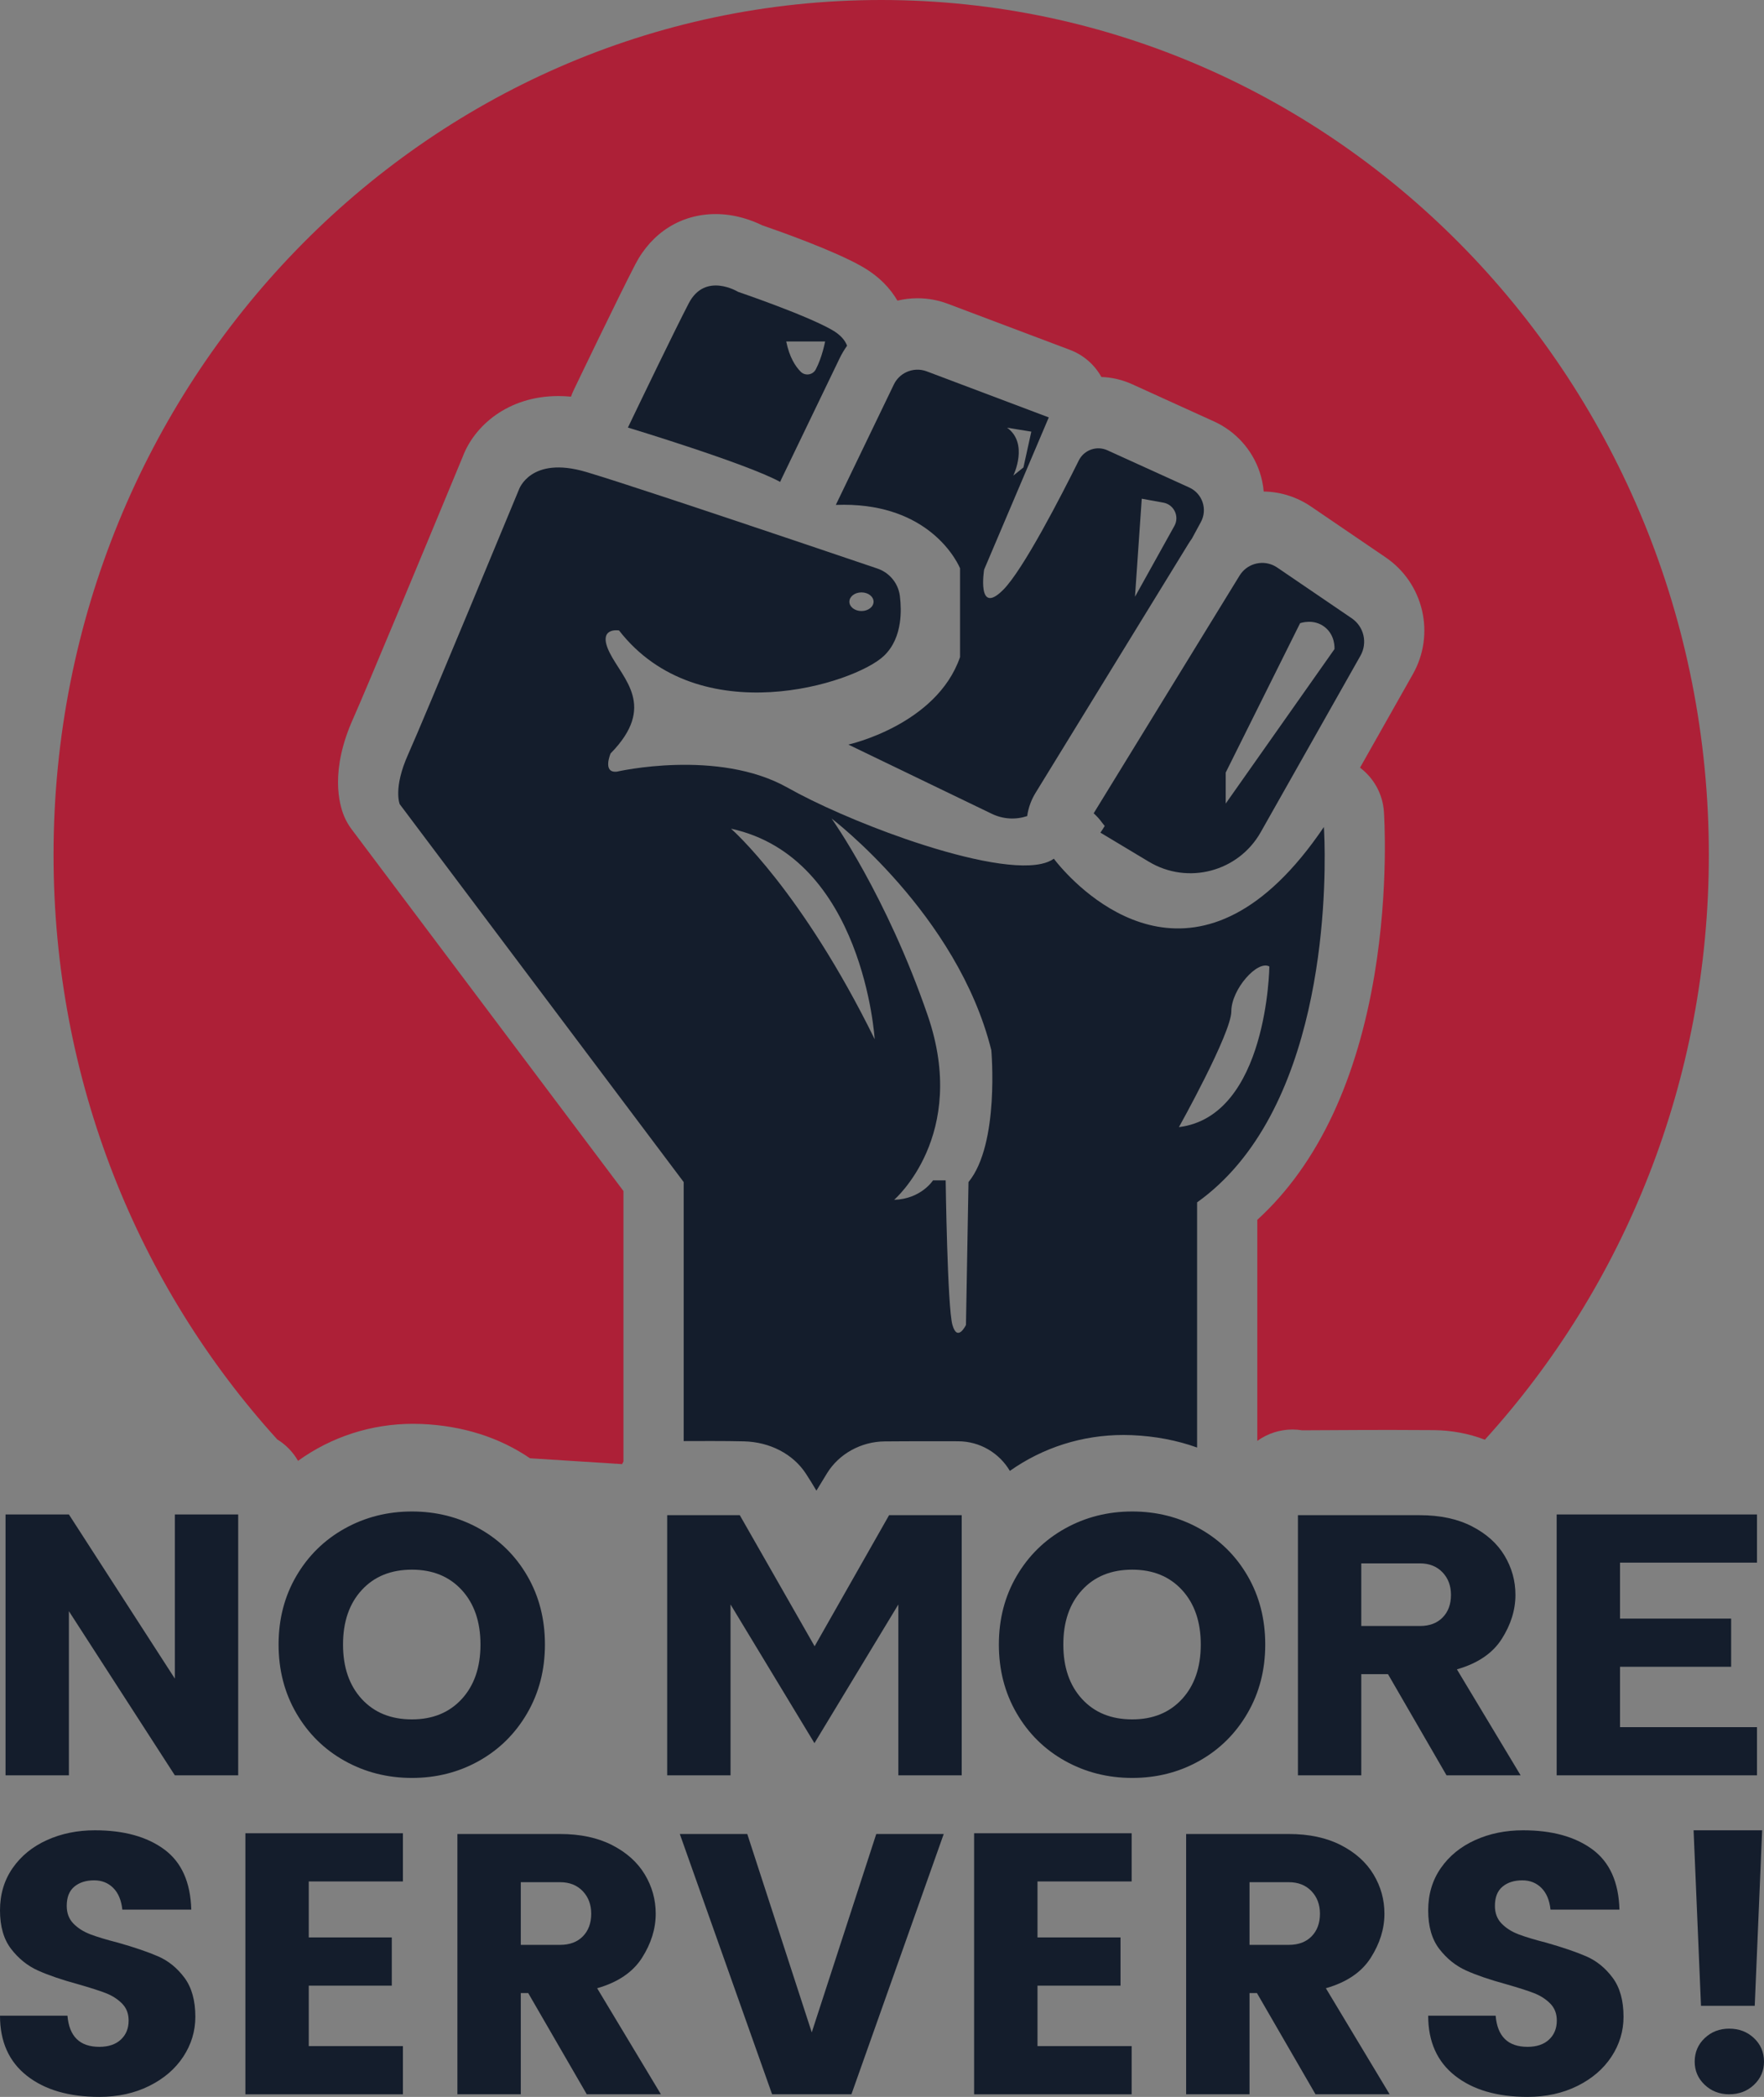
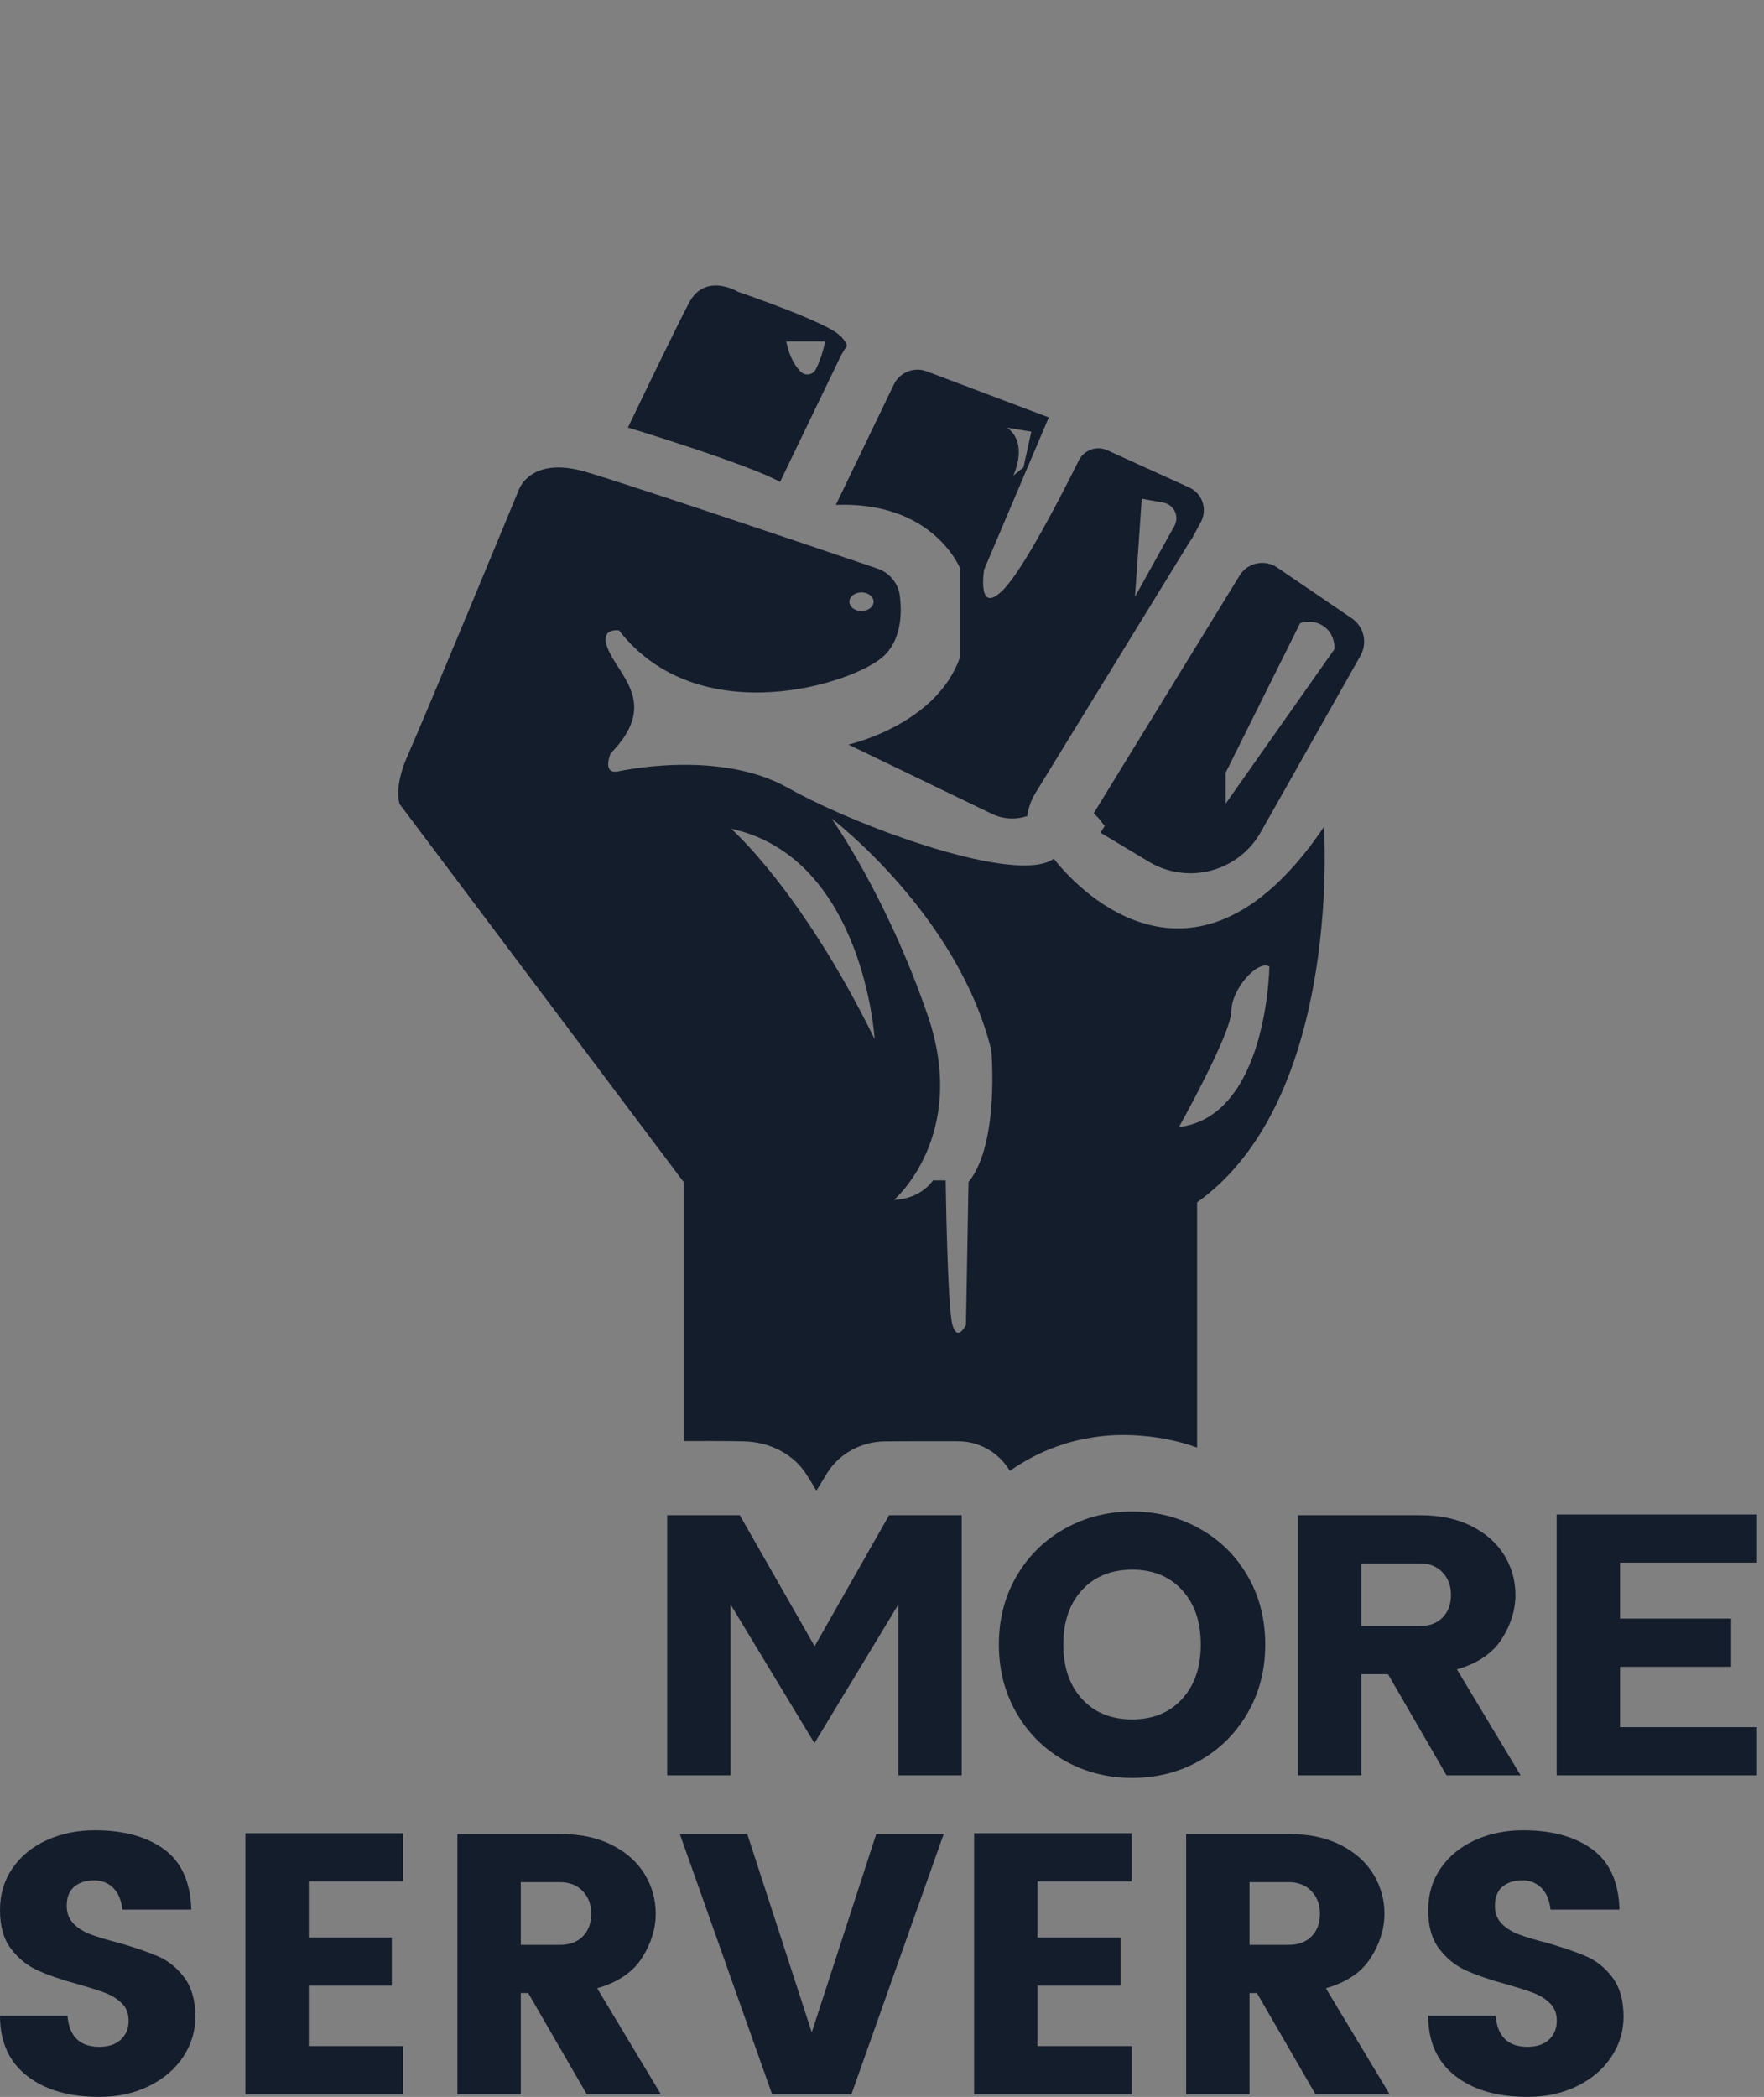
<svg xmlns="http://www.w3.org/2000/svg" version="1.1" id="Layer_1" x="0px" y="0px" viewBox="0 0 2192.83 2605.82" style="enable-background:new 0 0 2192.83 2605.82;" xml:space="preserve">
  <rect x="0" y="0" width="2192.83" height="2605.82" fill="#808080" stroke="none" />
  <style type="text/css">
	.st0{fill:none;}
	.st1{fill:#AD2037;}
	.st2{fill:#141D2C;}
	.st3{fill:#FFFFFF;}
</style>
  <g>
-     <path class="st1" d="M1095.76,2003.3C1095.1,2003.47,1094.59,2004.43,1095.76,2003.3L1095.76,2003.3z" />
+     <path class="st1" d="M1095.76,2003.3L1095.76,2003.3z" />
    <path class="st1" d="M1094.9,2003.3c0.06-0.02,0.13-0.03,0.19-0.03c0.28,0,0.55-0.01,0.83-0.01v-1.03   C1095.49,2002.71,1095.16,2003.05,1094.9,2003.3z" />
-     <path class="st1" d="M1095.41,0C527.19,0,66.56,475.64,66.56,1062.37c0,280.94,105.61,536.41,278.08,726.39   c10.69,6.55,19.59,15.73,25.85,26.63c41.49-29.88,91.07-46.01,143.14-46.01c3.43,0,6.94,0.07,10.39,0.21   c51.04,2.14,96.9,16.72,134.78,42.61l114.54,7.28c0.53-1.1,1.08-2.18,1.67-3.25v-336.14l-337.98-449.63   c-3.69-4.91-6.76-10.26-9.15-15.93c-6.33-15.03-17.91-56.99,11.23-121.75c14.52-32.25,94.99-225.91,136.1-325.22   c14.34-38.07,55.96-75.38,118.88-75.38c5.14,0,10.38,0.25,15.71,0.76c0.92-2.66,2-5.28,3.23-7.85   c2.27-4.74,55.92-116.59,76.73-156.61c20.63-39.69,57.07-62.45,99.96-62.45c24.68,0,45.43,7.91,57.57,13.87   c23.36,8.06,90.1,31.8,124.09,51.22c21.99,12.56,35.69,27.83,44.2,42.49h0.01c8.07-1.94,16.41-2.96,24.89-2.96   c12.98,0,25.74,2.33,37.91,6.92l151.74,57.24c16.65,6.28,30.44,18.25,39.01,33.66c13.3,0.49,26.2,3.54,38.4,9.08l101.82,46.28   c26.61,12.1,47.21,34.93,56.51,62.64c2.66,7.93,4.35,16.11,5.06,24.34c21.06,0.35,41.36,6.81,58.84,18.7l92.72,63.13   c22.88,15.58,38.95,39.01,45.24,65.96c6.29,26.96,2.25,55.08-11.38,79.18L1690.64,954c16.99,12.77,28.16,32.51,29.71,54.62   c0.26,3.8,6.32,94.36-11.67,202.31c-10.84,65.03-28.24,123.46-51.7,173.67c-24.71,52.86-56.25,96.87-94.04,131.29v274.73   c12.8-9.24,28.15-14.14,43.76-14.14c3.96,0,7.93,0.33,11.88,0.97c9.87-0.05,19.74-0.09,29.59-0.15   c26.28-0.14,53.45-0.29,80.29-0.29c19.61,0,37.23,0.08,53.87,0.23c22.27,0.22,43.72,4.32,63.52,11.89   c172.66-190.02,278.41-445.64,278.41-726.76C2124.26,475.64,1663.63,0,1095.41,0z" />
    <g>
      <path class="st2" d="M1034.27,409.99c-33.09-18.91-116.71-47.28-116.71-47.28s-40.88-25.21-61.36,14.19    c-17.65,33.92-61,123.95-72.69,148.29c-1.89,3.92-2.95,6.14-2.95,6.14s147.63,44.7,189.25,67.54c0.55-1.32,1.14-2.62,1.76-3.92    l3.16-6.55l68.98-143.08c2.67-5.53,5.78-10.76,9.29-15.66C1050.63,423.17,1045.2,416.24,1034.27,409.99z M1014.09,459.05    c-3.7,7.03-13.2,8.48-18.8,2.84c-6.46-6.51-14.01-17.95-17.93-37.54h48.33C1025.69,424.35,1022.17,443.7,1014.09,459.05z" />
      <path class="st2" d="M1478.42,605.86l-101.82-46.28c-13.32-6.06-29.03-0.48-35.54,12.62c-21.81,43.86-69.11,135.91-94.05,160.84    c-33.09,33.1-23.64-25.21-23.64-25.21l80.37-189.11l-151.73-57.23c-8.57-3.23-17.7-2.63-25.44,1.04    c-6.54,3.08-12.07,8.34-15.43,15.3l-64.91,134.64l-7.23,14.99c3.53-0.14,6.98-0.2,10.35-0.19c51.48,0.11,85.97,16.54,108.26,34.39    c26.59,21.29,35.82,44.59,35.82,44.59v110.31c-29.23,84.5-138.86,108.74-138.86,108.74l99.53,48.01l78.87,38.04    c14.25,6.87,29.96,7.47,43.92,2.8c0.77-5.5,2.16-10.91,4.14-16.13c1.66-4.36,3.72-8.58,6.2-12.61l189.89-309.29    c1.45-2.35,2.97-4.64,4.57-6.85l11.12-20.53C1501.35,632.97,1494.74,613.28,1478.42,605.86z M1282.03,536.41l-9.8,44.5    l-12.6,10.12c0.35-0.72,19.35-40.09-7.72-59.52L1282.03,536.41z M1459.87,653.58l-48.97,88.04l8.41-121.87l26.88,4.89    C1459.46,627.06,1466.43,641.8,1459.87,653.58z" />
      <path class="st2" d="M1680.39,768.39l-92.72-63.13c-13.9-9.46-32.35-6.86-43.17,5.22c-1.32,1.46-2.52,3.07-3.59,4.81    l-181.37,295.4c3.96,3.53,7.55,7.54,10.72,11.97c0.86,1.13,1.87,2.38,3.02,3.74c-1.69,2.86-3.47,5.63-5.34,8.33l60.23,36.14    c48.4,29.04,111.22,12.47,139-36.66l39.92-70.6l84.13-148.8C1700.23,798.88,1695.53,778.7,1680.39,768.39z M1658.87,806.68    l-135.18,191.91v-38.52l92.45-185.6c0.91-0.33,17.16-5.95,30.82,4.9C1659.83,789.59,1658.96,805.35,1658.87,806.68z" />
      <path class="st2" d="M1646.48,1046.1c-0.01-0.01,0-0.02,0-0.02v-0.01c0-0.01,0-0.01,0-0.01v-0.01c0-0.01,0-0.01,0-0.01v-0.01    c-0.31-11.7-0.77-18.3-0.77-18.3c-151.01,223.11-291.45,90.37-327.02,49.9c-5.64-6.41-8.64-10.5-8.64-10.5    c-4.06,2.94-9.34,5.05-15.64,6.41c-35.29,7.65-102.72-8.09-169.49-31.2c-0.01-0.01-0.02-0.01-0.03-0.02    c-55.24-19.12-110.03-43.29-145.78-63.44c-86.67-48.85-212.21-19.96-212.21-19.96c-18.39,2.1-7.88-22.59-7.88-22.59    c57.78-58.83,15.23-92.45-1.05-125.02c-16.29-32.57,11.55-27.84,11.55-27.84c99.28,127.64,293.12,66.19,329.36,31.52    c11.94-11.42,17.55-26.27,19.7-41.04c1.71-11.66,1.27-23.26,0.08-33.11c-0.02-0.19-0.05-0.37-0.08-0.56    c-1.11-8.31-4.7-15.9-10.07-21.94c-4.71-5.3-10.8-9.42-17.78-11.79c-20.57-6.97-53.6-18.16-91.76-31.02    c-7.5-2.53-15.2-5.12-23.04-7.75c-92.49-31.12-204.77-68.55-245.27-80.66l-0.01-0.01c-0.72-0.21-1.42-0.42-2.1-0.62    c-69.34-20.49-83.52,22.06-83.52,22.06S526.32,895.36,507.4,937.38c-18.91,42.02-10.5,61.98-10.5,61.98l352.99,469.61v321.87    c4.21,0,8.4-0.01,12.58-0.02c7.24-0.03,14.45-0.06,21.63-0.06c16.17,0,28.69,0.13,40.54,0.41c32.51,0.74,61.41,15.83,77.3,40.35    c4.39,6.78,8.7,13.72,12.94,20.92c4.49-7.43,8.9-14.67,13.3-21.77c14.87-24.05,42.26-39.16,71.48-39.43    c18.38-0.17,36.32-0.2,51.44-0.2c6.55,0,33.06,0.03,39.79,0.03c27.44,0,51.44,14.78,64.47,36.82    c41.07-29,89.95-44.63,141.21-44.63c3.44,0,6.94,0.07,10.39,0.21c28.89,1.21,56.11,6.41,81.16,15.39v-304.67    C1643.95,1383.07,1648.31,1118.16,1646.48,1046.1z M1070.9,736.17c8.3,0,15.03,5.19,15.03,11.58c0,6.39-6.73,11.58-15.03,11.58    c-8.31,0-15.04-5.19-15.04-11.58C1055.86,741.36,1062.59,736.17,1070.9,736.17z M908.75,1029.84    c164.92,35.73,178.57,261.58,178.57,261.58C996.63,1106.92,910.09,1031.02,908.75,1029.84z M1203.94,1468.97l-3.15,177.55    c0,0-10.51,22.06-16.81,0c-6.31-22.06-8.41-179.65-8.41-179.65h-15.76c0,0-14.7,23.11-48.32,24.16c0,0,93.04-79.84,41.79-229.02    c-51.25-149.18-119.54-244.84-119.54-244.84s156.54,118.77,198.56,287.91C1232.3,1305.08,1242.81,1421.7,1203.94,1468.97z     M1465.53,1400.68c0,0,65.14-116.61,65.14-143.93c0-27.31,32.57-64.08,47.27-55.68    C1577.94,1201.07,1575.84,1387.03,1465.53,1400.68z" />
    </g>
    <path class="st3" d="M1095.76,2003.3C1094.59,2004.43,1095.1,2003.47,1095.76,2003.3L1095.76,2003.3z" />
-     <path class="st3" d="M1095.92,2002.23v1.03c-0.28,0-0.55,0.01-0.83,0.01c-0.06,0-0.13,0.01-0.19,0.03   C1095.16,2003.05,1095.49,2002.71,1095.92,2002.23z" />
    <g>
-       <path class="st2" d="M296.1,2206.23h-78.75L85.64,2002.22v204.01H6.89v-324.21h78.75l131.71,204.01v-204.01h78.75V2206.23z" />
-       <path class="st2" d="M595.67,1899.52c25.33,14.12,45.28,33.78,59.87,58.95c14.58,25.18,21.87,53.58,21.87,85.2    c0,31.62-7.37,60.1-22.1,85.43c-14.74,25.33-34.7,45.06-59.87,59.18c-25.18,14.12-52.96,21.18-83.35,21.18    c-30.39,0-58.26-7.06-83.58-21.18c-25.33-14.12-45.36-33.85-60.1-59.18c-14.74-25.33-22.1-53.8-22.1-85.43    c0-31.62,7.37-60.02,22.1-85.2c14.74-25.17,34.77-44.82,60.1-58.95c25.33-14.12,53.19-21.18,83.58-21.18    C542.48,1878.34,570.34,1885.41,595.67,1899.52z M449.68,1975.97c-15.51,16.89-23.26,39.45-23.26,67.7    c0,28.25,7.75,50.82,23.26,67.7c15.5,16.89,36.3,25.33,62.4,25.33c25.79,0,46.43-8.44,61.94-25.33    c15.5-16.88,23.26-39.45,23.26-67.7c0-28.24-7.76-50.81-23.26-67.7c-15.51-16.88-36.15-25.33-61.94-25.33    C485.98,1950.64,465.18,1959.09,449.68,1975.97z" />
      <path class="st2" d="M1195.5,1882.94v323.29h-78.75v-212.37l-104.31,172.37l0,0l-104.31-172.37v212.37h-78.75v-323.29h90.26    l93.02,162.89l92.56-162.89H1195.5z" />
      <path class="st2" d="M1491.07,1899.52c25.33,14.12,45.28,33.78,59.87,58.95c14.58,25.18,21.88,53.58,21.88,85.2    c0,31.62-7.37,60.1-22.11,85.43c-14.74,25.33-34.7,45.06-59.87,59.18c-25.18,14.12-52.96,21.18-83.35,21.18    s-58.26-7.06-83.58-21.18c-25.33-14.12-45.36-33.85-60.1-59.18c-14.74-25.33-22.11-53.8-22.11-85.43    c0-31.62,7.37-60.02,22.11-85.2c14.74-25.17,34.77-44.82,60.1-58.95c25.33-14.12,53.19-21.18,83.58-21.18    S1465.74,1885.41,1491.07,1899.52z M1345.08,1975.97c-15.51,16.89-23.26,39.45-23.26,67.7c0,28.25,7.75,50.82,23.26,67.7    c15.5,16.89,36.3,25.33,62.4,25.33c25.79,0,46.43-8.44,61.94-25.33c15.5-16.88,23.26-39.45,23.26-67.7    c0-28.24-7.76-50.81-23.26-67.7c-15.51-16.88-36.15-25.33-61.94-25.33C1381.38,1950.64,1360.58,1959.09,1345.08,1975.97z" />
      <path class="st2" d="M1798.19,2206.23l-72.76-125.72h-33.21v125.72h-78.75v-323.29h151.56c25.17,0,46.74,4.6,64.7,13.82    c17.96,9.21,31.47,21.34,40.53,36.38c9.05,15.05,13.59,31.32,13.59,48.82c0,18.73-5.68,37-17.04,54.8    c-11.36,17.81-29.93,30.39-55.72,37.76l79.21,131.71H1798.19z M1692.21,2020.64h72.82c11.97,0,21.41-3.53,28.32-10.59    c6.91-7.06,10.36-16.42,10.36-28.09c0-11.35-3.53-20.72-10.59-28.09c-7.07-7.37-16.43-11.05-28.09-11.05h-72.82V2020.64z" />
      <path class="st2" d="M2013.84,1941.89v69.54h138.15v59.87h-138.15v75.06h170.28v59.87h-249.03v-324.21h249.03v59.87H2013.84z" />
    </g>
    <path class="st2" d="M227.85,2555.83c-9.99,15.21-24.12,27.34-42.39,36.4c-18.28,9.06-38.94,13.59-61.97,13.59   c-37.78,0-67.81-8.75-90.08-26.26C11.13,2562.05,0,2537.16,0,2504.91h83.86c2.15,25.8,15.36,38.71,39.63,38.71   c11.36,0,20.27-3,26.73-8.99c6.45-5.99,9.68-13.89,9.68-23.73c0-8.6-2.76-15.67-8.29-21.2s-12.29-9.83-20.27-12.9   c-7.99-3.07-19.51-6.75-34.56-11.06c-20.27-5.53-36.86-11.21-49.76-17.05c-12.9-5.83-23.96-14.75-33.18-26.72   C4.61,2409.99,0,2394.02,0,2374.05c0-19.96,5.22-37.47,15.67-52.53c10.44-15.05,24.65-26.65,42.62-34.79   c17.97-8.14,37.86-12.21,59.67-12.21c35.94,0,64.66,7.91,86.17,23.73c21.5,15.82,32.72,40.78,33.64,74.88h-85.7   c-1.23-11.67-5-20.66-11.29-26.96c-6.3-6.29-14.21-9.45-23.73-9.45c-10.14,0-18.36,2.61-24.65,7.83   c-6.3,5.23-9.45,13.21-9.45,23.96c0,8.91,2.76,16.21,8.29,21.89c5.53,5.69,12.51,10.14,20.97,13.36   c8.45,3.23,19.89,6.68,34.33,10.37c20.58,5.84,37.24,11.52,49.99,17.05c12.74,5.53,23.65,14.36,32.71,26.5   c9.06,12.14,13.59,28.34,13.59,48.61C242.83,2524.11,237.83,2540.62,227.85,2555.83z" />
    <path class="st2" d="M383.83,2338.11v69.58h103.21v59.9H383.83v75.11h117.04v59.9H305.03v-324.39h195.83v59.9H383.83z" />
    <path class="st2" d="M729.41,2602.59l-72.8-125.79h-9.22v125.79H568.6v-323.46h127.64c25.18,0,46.77,4.61,64.74,13.82   c17.97,9.21,31.48,21.35,40.55,36.4c9.06,15.05,13.59,31.33,13.59,48.84c0,18.74-5.69,37.02-17.05,54.83   c-11.37,17.82-29.95,30.41-55.75,37.78l79.25,131.78H729.41z M647.39,2416.9h48.84c11.98,0,21.43-3.53,28.34-10.6   c6.91-7.06,10.37-16.43,10.37-28.11c0-11.36-3.53-20.73-10.6-28.11c-7.07-7.37-16.44-11.06-28.11-11.06h-48.84V2416.9z" />
    <path class="st2" d="M928.93,2279.13l80.17,246.52l80.18-246.52h83.86l-114.73,323.46H959.8l-114.73-323.46H928.93z" />
    <path class="st2" d="M1289.71,2338.11v69.58h103.21v59.9h-103.21v75.11h117.04v59.9h-195.83v-324.39h195.83v59.9H1289.71z" />
    <path class="st2" d="M1635.3,2602.59l-72.8-125.79h-9.22v125.79h-78.79v-323.46h127.63c25.18,0,46.77,4.61,64.74,13.82   c17.97,9.21,31.48,21.35,40.55,36.4c9.06,15.05,13.59,31.33,13.59,48.84c0,18.74-5.69,37.02-17.05,54.83   c-11.37,17.82-29.95,30.41-55.75,37.78l79.25,131.78H1635.3z M1553.28,2416.9h48.84c11.98,0,21.43-3.53,28.34-10.6   c6.91-7.06,10.37-16.43,10.37-28.11c0-11.36-3.54-20.73-10.6-28.11c-7.07-7.37-16.44-11.06-28.11-11.06h-48.84V2416.9z" />
    <path class="st2" d="M2003.23,2555.83c-9.99,15.21-24.12,27.34-42.39,36.4c-18.28,9.06-38.94,13.59-61.97,13.59   c-37.78,0-67.81-8.75-90.08-26.26c-22.28-17.51-33.41-42.39-33.41-74.65h83.86c2.15,25.8,15.36,38.71,39.63,38.71   c11.36,0,20.27-3,26.72-8.99c6.45-5.99,9.68-13.89,9.68-23.73c0-8.6-2.76-15.67-8.29-21.2s-12.29-9.83-20.27-12.9   c-7.99-3.07-19.51-6.75-34.56-11.06c-20.27-5.53-36.86-11.21-49.76-17.05c-12.9-5.83-23.96-14.75-33.18-26.72   c-9.22-11.98-13.82-27.95-13.82-47.92c0-19.96,5.22-37.47,15.67-52.53c10.44-15.05,24.65-26.65,42.62-34.79   c17.97-8.14,37.86-12.21,59.67-12.21c35.94,0,64.66,7.91,86.17,23.73c21.5,15.82,32.71,40.78,33.64,74.88h-85.7   c-1.23-11.67-5-20.66-11.29-26.96c-6.3-6.29-14.21-9.45-23.73-9.45c-10.14,0-18.36,2.61-24.65,7.83   c-6.3,5.23-9.45,13.21-9.45,23.96c0,8.91,2.76,16.21,8.29,21.89c5.53,5.69,12.51,10.14,20.97,13.36   c8.45,3.23,19.89,6.68,34.33,10.37c20.58,5.84,37.24,11.52,49.99,17.05c12.74,5.53,23.65,14.36,32.71,26.5   c9.06,12.14,13.59,28.34,13.59,48.61C2018.2,2524.11,2013.21,2540.62,2003.23,2555.83z" />
-     <path class="st2" d="M2190.53,2274.52l-9.21,218.13h-66.81l-9.21-218.13H2190.53z M2119.11,2532.79   c8.29-7.85,18.43-11.78,30.41-11.78c12.28,0,22.58,3.93,30.87,11.78s12.44,17.6,12.44,29.23c0,11.34-4.15,20.94-12.44,28.79   s-18.59,11.78-30.87,11.78c-11.98,0-22.12-3.93-30.41-11.78s-12.44-17.45-12.44-28.79   C2106.67,2550.39,2110.82,2540.64,2119.11,2532.79z" />
  </g>
</svg>